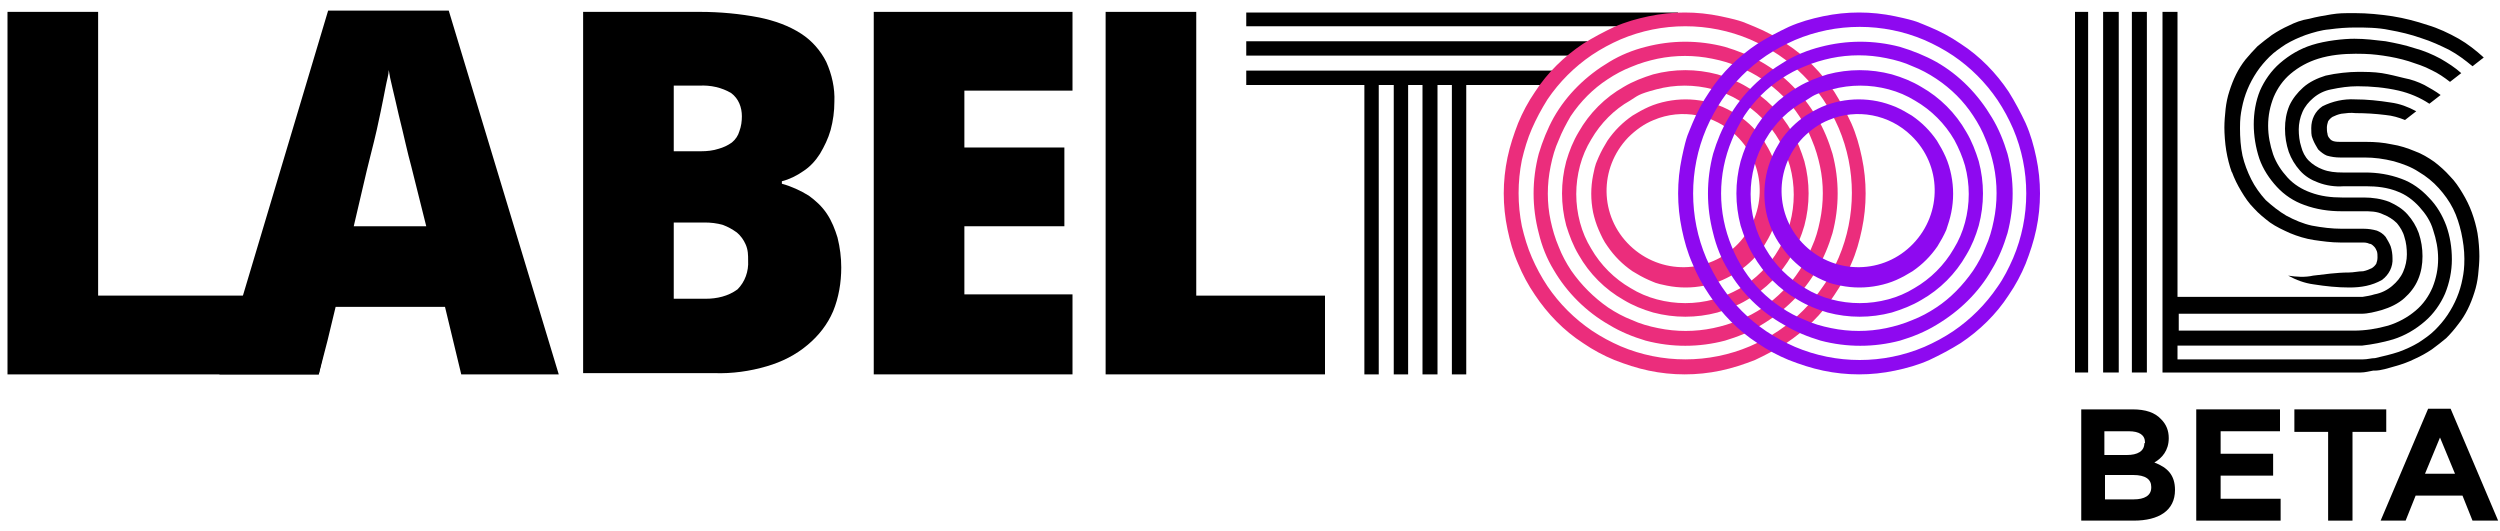
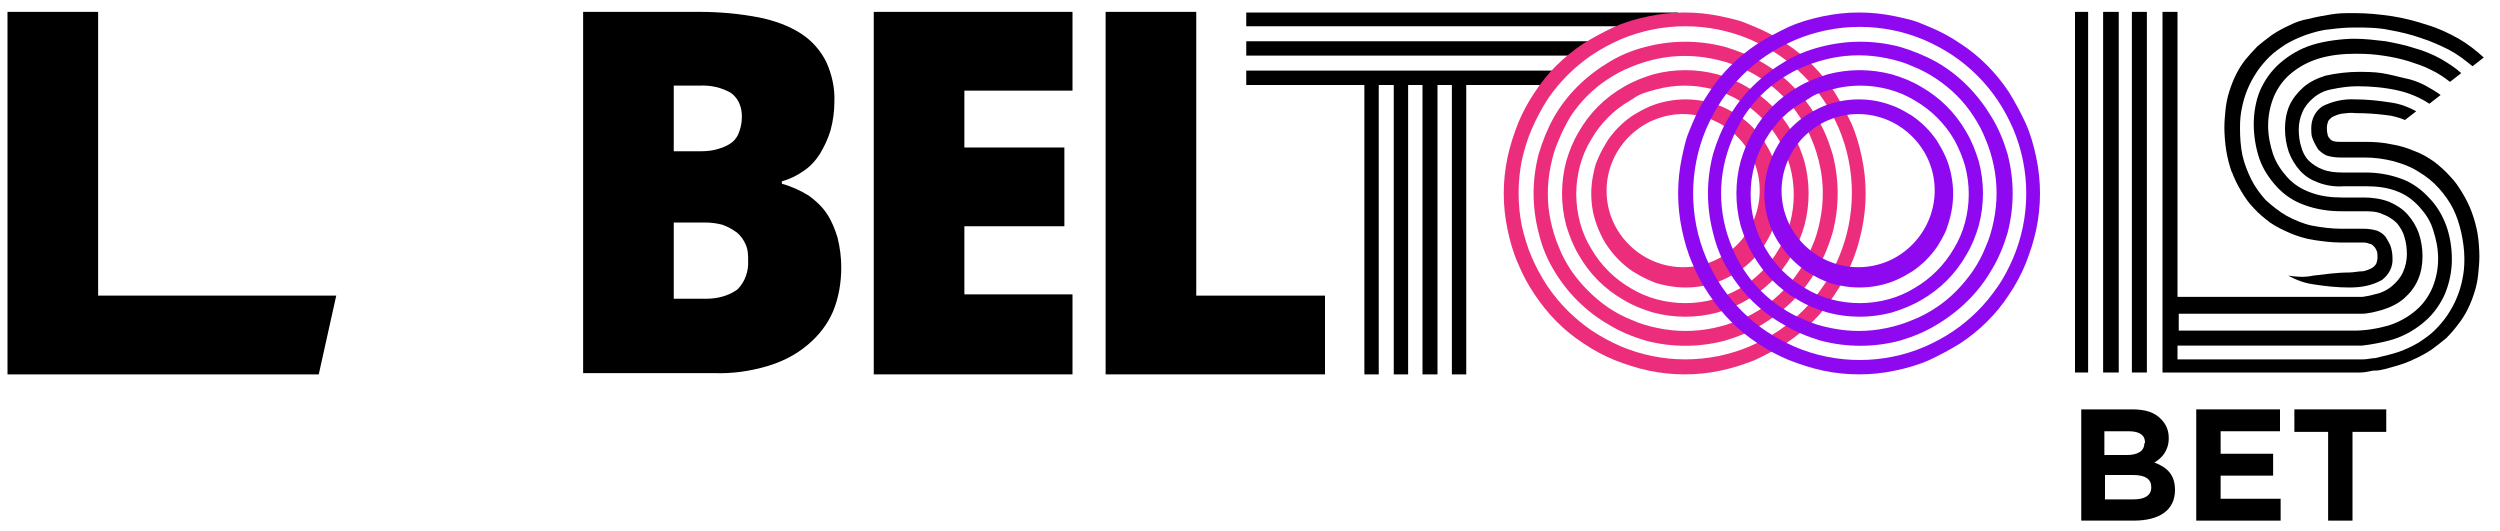
<svg xmlns="http://www.w3.org/2000/svg" id="lt_logo" version="1.1" viewBox="0 0 400 85">
  <defs>
    <style>
      .st0 {
        fill: #eb2d7c;
      }

      .st1 {
        fill: #8e09f0;
      }
    </style>
  </defs>
  <path d="M199.4,4.3V2h69.1l-.6,1-.6,1-2,.2h-2.1c0,0-63.8,0-63.8,0h0ZM199.4,9v-2.4h54.6v2.3h-54.6,0ZM208.9,13.6v-2.3h35v2.3h-9.3v46.3h-2.3V13.6h-2.3v46.3h-2.4V13.6h-2.3v46.3h-2.3V13.6h-2.4v46.3h-2.3V13.6h-9.4ZM199.4,13.6v-2.3h49.8v2.3h-49.8Z" />
  <path class="st0" d="M242.9,42.2c-.8-1.8-1.3-3.6-1.7-5.5-.8-3.8-.8-7.7,0-11.5.4-1.9,1-3.7,1.7-5.5.7-1.7,1.6-3.4,2.7-5,2-3.1,4.7-5.7,7.7-7.7,1.6-1,3.3-1.9,5-2.7,1.8-.8,3.6-1.3,5.5-1.7,3.8-.8,7.7-.8,11.5,0s3.7,1,5.5,1.7c1.7.7,3.4,1.6,5,2.7,3.1,2,5.7,4.7,7.7,7.7,1,1.6,1.9,3.3,2.7,5,.8,1.8,1.3,3.6,1.7,5.5.8,3.8.8,7.7,0,11.5-.4,1.9-.9,3.7-1.7,5.5-.7,1.7-1.6,3.4-2.7,5-2,3.1-4.7,5.7-7.7,7.7-1.6,1-3.3,1.9-5,2.7-1.8.7-3.6,1.3-5.5,1.7-3.8.8-7.7.8-11.5,0-1.9-.4-3.7-1-5.5-1.7-1.7-.7-3.4-1.6-5-2.7-3.1-2-5.7-4.7-7.7-7.7-1.1-1.6-2-3.3-2.7-5h0ZM245.1,20.6c-.7,1.6-1.2,3.3-1.6,5-.7,3.5-.7,7.1,0,10.6.4,1.7.9,3.4,1.6,5,.7,1.6,1.5,3.1,2.5,4.6,1.9,2.8,4.3,5.2,7.1,7.1,1.5,1,3,1.8,4.6,2.5,6.6,2.8,14.1,2.8,20.7,0,1.6-.7,3.1-1.5,4.6-2.5,2.8-1.9,5.2-4.3,7.1-7.1,1-1.4,1.8-3,2.5-4.6,2.8-6.6,2.8-14.1,0-20.7-.7-1.6-1.5-3.1-2.5-4.6-1.9-2.8-4.3-5.2-7.1-7.1-1.5-1-3-1.8-4.6-2.5-6.6-2.8-14.1-2.8-20.7,0-1.6.7-3.1,1.5-4.6,2.5-2.8,1.9-5.2,4.3-7.1,7.1-1,1.6-1.8,3.1-2.5,4.7h0ZM248.6,43.2c-1.1-1.8-1.9-3.8-2.4-5.9-1.1-4.2-1.1-8.5,0-12.7.6-2,1.4-4,2.4-5.8,2.1-3.7,5.2-6.7,8.9-8.9,1.8-1.1,3.8-1.9,5.8-2.4,4.2-1.1,8.5-1.1,12.7,0,2,.6,4,1.4,5.8,2.4,3.7,2.1,6.7,5.2,8.9,8.9,1.1,1.8,1.9,3.8,2.5,5.8,1.1,4.2,1.1,8.5,0,12.7-.6,2-1.4,4-2.5,5.8-2.1,3.7-5.2,6.7-8.9,8.9-1.8,1.1-3.8,1.9-5.8,2.5-4.2,1.1-8.5,1.1-12.7,0-2-.6-4-1.4-5.8-2.5-3.7-2.1-6.8-5.2-8.9-8.8h0ZM249.4,22.4c-.6,1.3-1,2.7-1.3,4.2-.6,2.9-.6,5.9,0,8.7.3,1.4.7,2.8,1.3,4.2.5,1.3,1.2,2.6,2,3.8,1.6,2.3,3.6,4.3,5.9,5.9,1.2.8,2.5,1.5,3.8,2,1.3.6,2.7,1,4.2,1.3,2.9.6,5.9.6,8.8,0,1.4-.3,2.8-.7,4.2-1.3,1.3-.5,2.6-1.2,3.8-2,2.3-1.6,4.3-3.6,5.8-5.9.8-1.2,1.5-2.5,2-3.8.6-1.3,1-2.7,1.3-4.2.6-2.9.6-5.9,0-8.7-.3-1.4-.7-2.8-1.3-4.2-.5-1.3-1.2-2.6-2-3.8-1.5-2.3-3.5-4.3-5.9-5.9-1.2-.8-2.5-1.5-3.8-2-1.3-.6-2.7-1-4.2-1.3-2.9-.6-5.9-.6-8.8,0-1.4.3-2.8.7-4.2,1.3-1.3.5-2.6,1.2-3.8,2-2.3,1.5-4.3,3.5-5.9,5.9-.7,1.2-1.4,2.5-1.9,3.8h0ZM252.6,40.8c-.9-1.5-1.5-3.1-2-4.7-.9-3.4-.9-6.9,0-10.3.5-1.7,1.1-3.2,2-4.7,1.7-3,4.2-5.5,7.2-7.2,1.5-.9,3.1-1.5,4.7-2,3.4-.9,6.9-.9,10.3,0,1.7.5,3.2,1.1,4.7,2,3,1.7,5.5,4.2,7.2,7.2.9,1.5,1.5,3.1,2,4.7.9,3.4.9,6.9,0,10.3-.5,1.7-1.1,3.2-2,4.7-1.7,3-4.2,5.5-7.2,7.2-1.5.9-3.1,1.5-4.7,2-3.4.9-6.9.9-10.3,0-1.7-.5-3.2-1.1-4.7-2-3-1.7-5.5-4.2-7.2-7.2h0ZM254.6,22.3c-.8,1.3-1.4,2.7-1.8,4.2-.8,3-.8,6.1,0,9.1.4,1.5,1,2.9,1.8,4.2,1.5,2.6,3.7,4.8,6.3,6.3,1.3.8,2.7,1.4,4.2,1.8,3,.8,6.1.8,9.1,0,1.5-.4,2.8-1,4.1-1.7,2.6-1.5,4.8-3.7,6.3-6.3.8-1.3,1.4-2.7,1.8-4.2.8-3,.8-6.1,0-9.1-.4-1.4-1-2.8-1.7-4.1-1.5-2.6-3.7-4.8-6.4-6.4-1.3-.8-2.7-1.4-4.2-1.8-3-.8-6.1-.8-9.1,0s-2.9,1-4.2,1.8c-2.5,1.4-4.7,3.6-6.2,6.2h0ZM255.8,36.8c-.4-.9-.7-1.9-.9-2.8-.4-2-.4-4,0-6s.5-1.9.9-2.9c.4-.9.9-1.8,1.4-2.6,1.1-1.6,2.4-2.9,4-4,.8-.5,1.7-1,2.6-1.4s1.9-.7,2.9-.9c2-.4,4-.4,6,0,1,.2,1.9.5,2.9.9.9.4,1.8.9,2.6,1.4,1.6,1.1,2.9,2.4,4,4,.5.8,1,1.7,1.4,2.6s.7,1.9.9,2.9c.4,2,.4,4,0,6-.2,1-.5,1.9-.9,2.8-.4.9-.9,1.8-1.4,2.6-1.1,1.6-2.4,2.9-4,4-.8.5-1.7,1-2.6,1.4s-1.9.7-2.9.9c-2,.4-4,.4-6,0s-1.9-.5-2.9-.9c-.9-.4-1.8-.9-2.6-1.4-1.6-1.1-2.9-2.4-4-4-.6-.8-1-1.7-1.4-2.6h0ZM260.5,22c-4.7,4.9-4.6,12.6.3,17.3s12.6,4.6,17.3-.3,4.6-12.6-.3-17.3c-3.5-3.4-8.7-4.4-13.2-2.5-1.5.6-2.9,1.6-4.1,2.8h0Z" />
  <path class="st1" d="M270.8,42.2c-.8-1.8-1.3-3.6-1.7-5.5-.8-3.8-.8-7.7,0-11.5s1-3.7,1.7-5.5c.7-1.7,1.6-3.4,2.7-5,2-3.1,4.7-5.7,7.7-7.7,1.6-1,3.3-1.9,5-2.7,1.8-.8,3.6-1.3,5.5-1.7,3.8-.8,7.7-.8,11.5,0s3.7,1,5.5,1.7c1.7.7,3.4,1.6,5,2.7,3.1,2,5.7,4.7,7.7,7.7,1,1.6,1.9,3.3,2.7,5,.8,1.8,1.3,3.6,1.7,5.5.8,3.8.8,7.7,0,11.5-.4,1.9-1,3.7-1.7,5.5-.7,1.7-1.6,3.4-2.7,5-2,3.1-4.7,5.7-7.7,7.7-1.6,1-3.3,1.9-5,2.7-1.8.8-3.6,1.3-5.5,1.7-3.8.8-7.7.8-11.5,0-1.9-.4-3.7-1-5.5-1.7-1.7-.7-3.4-1.6-5-2.7-3.1-2-5.7-4.7-7.7-7.7-1.1-1.6-2-3.3-2.7-5ZM273,20.6c-2.8,6.6-2.8,14.1,0,20.7.7,1.6,1.5,3.1,2.5,4.6,1.9,2.8,4.3,5.2,7.1,7.1,1.5,1,3,1.8,4.6,2.5,6.6,2.8,14.1,2.8,20.7,0,1.6-.7,3.1-1.5,4.6-2.5,2.8-1.9,5.2-4.3,7.1-7.1,1-1.4,1.8-3,2.5-4.6,2.8-6.6,2.8-14.1,0-20.7-.7-1.6-1.5-3.1-2.5-4.6-1.9-2.8-4.3-5.2-7.1-7.1-1.5-1-3-1.8-4.6-2.5-6.6-2.8-14.1-2.8-20.7,0-1.6.7-3.1,1.5-4.6,2.5-2.8,1.9-5.2,4.3-7.1,7.1-1,1.5-1.8,3-2.5,4.6ZM276.5,43.2c-1.1-1.8-1.9-3.8-2.4-5.9-1.1-4.2-1.1-8.5,0-12.7.6-2,1.4-4,2.5-5.8,2.1-3.7,5.2-6.7,8.9-8.9,1.8-1.1,3.8-1.9,5.8-2.4,4.2-1.1,8.5-1.1,12.7,0,2,.6,4,1.4,5.8,2.4,3.7,2.1,6.7,5.2,8.9,8.9,1.1,1.8,1.9,3.8,2.5,5.8,1.1,4.2,1.1,8.5,0,12.7-.6,2-1.4,4-2.5,5.8-2.1,3.7-5.2,6.7-8.9,8.9-1.8,1.1-3.8,1.9-5.8,2.5-4.2,1.1-8.5,1.1-12.7,0-2-.6-4-1.4-5.8-2.5-3.8-2.1-6.9-5.2-9-8.8h0ZM277.1,22.4c-2.3,5.5-2.3,11.6,0,17.1.5,1.3,1.2,2.6,2,3.8,1.5,2.3,3.5,4.3,5.9,5.9,1.2.8,2.5,1.5,3.8,2,1.3.6,2.7,1,4.2,1.3,2.9.6,5.9.6,8.8,0,1.4-.3,2.8-.7,4.2-1.3,1.3-.5,2.6-1.2,3.8-2,2.3-1.5,4.3-3.6,5.9-5.9.8-1.2,1.5-2.5,2-3.8.6-1.3,1-2.7,1.3-4.2.6-2.9.6-5.9,0-8.8-.3-1.4-.7-2.8-1.3-4.2-.5-1.3-1.2-2.6-2-3.8-1.5-2.3-3.5-4.3-5.9-5.9-1.2-.8-2.5-1.5-3.8-2-1.3-.6-2.7-1-4.2-1.3-2.9-.6-5.9-.6-8.8,0-1.4.3-2.8.7-4.2,1.3-1.3.5-2.6,1.2-3.8,2-2.3,1.5-4.3,3.5-5.9,5.9-.8,1.3-1.5,2.6-2,3.9ZM280.5,40.8c-.9-1.5-1.5-3.1-2-4.7-.9-3.4-.9-6.9,0-10.3.5-1.7,1.1-3.2,2-4.7,1.7-3,4.2-5.5,7.2-7.2,1.5-.9,3.1-1.5,4.7-2,3.4-.9,6.9-.9,10.3,0,1.7.5,3.2,1.1,4.7,2,3,1.7,5.5,4.2,7.2,7.2.9,1.5,1.5,3.1,2,4.7.9,3.4.9,6.9,0,10.3-.5,1.7-1.1,3.2-2,4.7-1.7,3-4.2,5.5-7.2,7.2-1.5.9-3.1,1.5-4.7,2-3.4.9-6.9.9-10.3,0-1.7-.5-3.2-1.1-4.7-2-3-1.7-5.5-4.2-7.2-7.2h0ZM282.5,22.3c-.8,1.3-1.4,2.7-1.8,4.2-.8,3-.8,6.1,0,9.1.4,1.5,1,2.9,1.8,4.2,1.5,2.6,3.7,4.8,6.3,6.3,1.3.8,2.7,1.4,4.2,1.8,3,.8,6.1.8,9.1,0,1.5-.4,2.9-1,4.2-1.8,2.6-1.5,4.8-3.7,6.3-6.3.8-1.3,1.4-2.7,1.8-4.2.8-3,.8-6.1,0-9.1-.4-1.4-1-2.8-1.7-4.1-1.5-2.6-3.7-4.8-6.3-6.3-1.3-.8-2.7-1.4-4.2-1.8-3-.8-6.1-.8-9.1,0s-2.9,1-4.2,1.8c-2.7,1.4-4.9,3.6-6.4,6.2h0ZM283.5,36.8c-.4-.9-.7-1.9-.9-2.8-.4-2-.4-4,0-6,.2-1,.5-1.9.9-2.9.4-.9.9-1.8,1.4-2.6,1.1-1.6,2.4-2.9,4-4,.8-.5,1.7-1,2.6-1.4s1.9-.7,2.9-.9c2-.4,4-.4,6,0,1,.2,1.9.5,2.9.9.9.4,1.8.9,2.6,1.4,1.6,1.1,2.9,2.4,4,4,.5.8,1,1.7,1.4,2.6s.7,1.9.9,2.9c.4,2,.4,4,0,6-.2,1-.5,1.9-.8,2.8-.4.9-.9,1.8-1.4,2.6-1.1,1.6-2.4,2.9-4,4-.8.5-1.7,1-2.6,1.4s-1.9.7-2.9.9c-2,.4-4,.4-6,0s-1.9-.5-2.9-.9c-.9-.4-1.8-.9-2.6-1.4-1.6-1.1-2.9-2.4-4-4-.6-.8-1.1-1.7-1.5-2.6h0ZM288.5,22c-4.7,4.9-4.6,12.6.3,17.3s12.6,4.6,17.3-.3c4.7-4.9,4.6-12.6-.3-17.3-3.5-3.4-8.7-4.4-13.2-2.5-1.5.6-2.9,1.6-4.1,2.8h0Z" />
  <path d="M1.2,59.9V1.9h14.5v45.4h38.1l-1.4,6.3-1.4,6.3H1.2Z" />
-   <path d="M73.8,59.9l-1.3-5.4-1.3-5.4h-17.5l-1.3,5.4-1.4,5.4h-15.9l8.7-29.1L52.5,1.7h19.3l8.8,29.1,8.8,29.1s-15.6,0-15.6,0ZM68.2,36.2l-1.2-4.8-1.2-4.8c-.3-1.1-.6-2.3-.9-3.6-.3-1.4-.7-2.9-1.1-4.6s-.7-3.1-1-4.3-.5-2.2-.6-2.9c0,.7-.3,1.6-.5,2.7s-.5,2.5-.8,4-.8,3.8-1.6,6.9-1.6,6.8-2.7,11.4c0,0,11.6,0,11.6,0Z" />
  <path d="M93.3,1.9h18.7c3.2,0,6.4.3,9.5.9,2.4.5,4.7,1.3,6.7,2.6,1.7,1.1,3.1,2.7,4,4.5.9,2,1.4,4.2,1.3,6.4,0,1.5-.2,3-.6,4.5-.4,1.4-1,2.6-1.7,3.8-.7,1.1-1.6,2.1-2.7,2.8-1,.7-2.2,1.3-3.4,1.6v.4c1.5.4,3,1.1,4.3,1.9,1.1.8,2.1,1.7,2.9,2.9.8,1.2,1.3,2.5,1.7,3.8.4,1.6.6,3.2.6,4.8,0,2.4-.4,4.8-1.3,7-.9,2.1-2.3,3.9-4.1,5.4-1.9,1.6-4.1,2.7-6.5,3.4-2.7.8-5.6,1.2-8.4,1.1h-21V1.9h0ZM107.8,24.2h4.4c.9,0,1.9-.1,2.8-.4.7-.2,1.4-.5,2.1-1,.6-.5,1-1.1,1.2-1.8.3-.8.4-1.6.4-2.4,0-1.4-.5-2.8-1.7-3.7-1.5-.9-3.3-1.3-5.1-1.2h-4.1v10.5h0ZM107.8,35.6v12.2h5.1c1.8,0,3.6-.4,5.1-1.5,1.2-1.2,1.8-2.9,1.7-4.6,0-.9,0-1.7-.4-2.6-.3-.7-.8-1.4-1.4-1.9-.7-.5-1.4-.9-2.2-1.2-1-.3-2-.4-3-.4,0,0-4.9,0-4.9,0Z" />
  <path d="M171.6,59.9h-31.8V1.9h31.8v12.6h-17.3v9.1h16v12.6h-16v10.9h17.3v12.8h0Z" />
  <path d="M176.9,59.9V1.9h14.5v45.4h20.6v12.6h-35.1Z" />
  <path d="M395.5,34c-.4-1.1-.9-2.1-1.5-3.1s-1.2-1.9-2-2.7c-.8-.9-1.6-1.6-2.5-2.3-1-.7-2-1.3-3.1-1.7-1.2-.5-2.4-.9-3.7-1.1-1.4-.3-2.7-.4-4.1-.4h-4c-.4,0-.8,0-1.2-.1-.3-.1-.5-.2-.7-.5-.2-.2-.3-.5-.3-.7-.1-.3-.1-.7-.1-1s.1-.7.2-1c.2-.3.4-.5.7-.7.4-.2.9-.4,1.4-.5.8-.1,1.5-.2,2.3-.1,1.6,0,3.2.1,4.8.3,1.1.1,2.1.4,3.1.8l.9-.7.9-.7c-1.3-.7-2.6-1.2-4.1-1.4-1.9-.3-3.8-.5-5.7-.5-1.8-.1-3.6.3-5.2,1.1-1.2.8-1.8,2.1-1.8,3.5s.1,1.3.3,1.9c.2.5.5,1,.8,1.5.4.4.9.8,1.4,1,.7.2,1.4.3,2.1.3h3.9c1.6,0,3.1.2,4.7.6,1.4.4,2.8.9,4,1.7,1.2.7,2.3,1.6,3.2,2.6.9,1,1.7,2.1,2.3,3.3.6,1.2,1,2.5,1.3,3.8.3,1.4.5,2.8.5,4.2s-.1,2.2-.3,3.2c-.4,2.1-1.2,4-2.4,5.8-.6.9-1.3,1.7-2,2.4-.8.8-1.7,1.4-2.6,2-1,.6-2.1,1.1-3.2,1.5-1.2.4-2.5.7-3.8,1-.6,0-1.2.2-1.9.2h-29.7v-2.2h29.5c1.7-.2,3.3-.5,5-1,1.9-.6,3.6-1.6,5.1-2.9,1.4-1.2,2.5-2.8,3.2-4.4.7-1.7,1.1-3.6,1.1-5.5s-.3-3.7-.9-5.4c-.6-1.6-1.5-3.2-2.8-4.5-1.2-1.3-2.7-2.4-4.4-3-1.9-.7-3.8-1-5.8-1h-3.6c-1.1,0-2.2-.1-3.2-.5-.8-.3-1.6-.8-2.2-1.4s-1-1.4-1.2-2.2c-.3-.9-.4-1.9-.4-2.8s.2-1.9.6-2.8,1-1.6,1.7-2.2c.8-.7,1.8-1.2,2.9-1.4,1.4-.3,2.8-.5,4.2-.5,2.2,0,4.4.2,6.6.7,1.7.4,3.4,1.1,4.9,2.1l.9-.7.9-.7c-.8-.6-1.7-1.1-2.6-1.6-1-.5-2.1-.9-3.2-1.1-1.2-.3-2.4-.6-3.6-.8-1.3-.2-2.6-.2-3.9-.2s-3.4.2-5.1.6c-1.3.4-2.6,1-3.6,1.9-.9.8-1.7,1.8-2.2,2.9-.5,1.2-.7,2.4-.7,3.7s.2,2.5.6,3.7c.4,1.1,1,2.1,1.8,3s1.8,1.5,2.9,1.9c1.3.5,2.7.7,4.1.6h3.6c1.7,0,3.4.2,4.9.8,1.4.5,2.6,1.4,3.6,2.5s1.8,2.3,2.2,3.7c.5,1.5.8,3,.8,4.6s-.3,3.1-.9,4.6c-.6,1.4-1.5,2.7-2.7,3.7-1.3,1.1-2.8,1.9-4.4,2.4-1.8.5-3.6.8-5.5.8h-28v-2.7h29.2c1.1,0,2.2-.3,3.3-.6,1.3-.4,2.6-1,3.6-1.9.9-.8,1.7-1.8,2.2-3s.7-2.4.7-3.7-.2-2.5-.6-3.7c-.4-1.1-1-2.1-1.8-3s-1.8-1.5-2.9-2c-1.3-.5-2.7-.7-4.1-.7h-3.5c-1.7,0-3.4-.2-5-.8-1.4-.5-2.7-1.3-3.7-2.4s-1.8-2.3-2.3-3.7c-.5-1.5-.8-3-.8-4.6s.3-3.1.9-4.6c.6-1.4,1.5-2.7,2.7-3.7,1.3-1.1,2.8-1.9,4.4-2.4,1.9-.6,4-.8,6-.8s3,.1,4.4.3,2.8.5,4.1.9c1.2.4,2.5.8,3.6,1.4,1.1.5,2.1,1.2,3,1.9l.9-.7.9-.7c-1-.9-2.1-1.6-3.3-2.3-1.3-.7-2.7-1.3-4.2-1.7-1.5-.5-3-.8-4.6-1.1-1.7-.2-3.3-.4-5-.4s-4.6.3-6.8,1c-1.9.6-3.6,1.6-5.1,2.9-1.4,1.2-2.5,2.8-3.2,4.4-.7,1.7-1,3.6-1,5.4s.3,3.7.9,5.5c.6,1.7,1.6,3.2,2.8,4.5,1.2,1.3,2.7,2.3,4.4,2.9,1.9.7,3.9,1,5.9,1h3.5c1.1,0,2.2,0,3.2.5.8.3,1.6.8,2.2,1.4.5.6,1,1.4,1.2,2.2.3.9.4,1.9.4,2.8s-.2,1.9-.6,2.8c-.4.9-1,1.6-1.7,2.2-.8.7-1.8,1.2-2.9,1.4-.6.2-1.3.3-1.9.4h-29.6V1.9h-2.4v57.7h31.7c.7,0,1.4-.2,2-.3h.2c1.1,0,2.2-.4,3.3-.7,1.1-.3,2.2-.7,3.2-1.2.9-.4,1.8-.9,2.7-1.5.8-.6,1.6-1.2,2.3-1.8.7-.7,1.3-1.4,1.9-2.2,1.2-1.5,2-3.2,2.6-5.1.3-.9.5-1.9.6-2.8.1-1,.2-2,.2-3s-.1-2.5-.3-3.7c-.2-1.1-.5-2.2-.9-3.3Z" />
  <path d="M357.1,27.5c.4,1.1.9,2.1,1.5,3.1s1.2,1.9,2,2.7c.8.9,1.7,1.6,2.6,2.3,1,.7,2.1,1.2,3.2,1.7,1.2.5,2.5.9,3.8,1.1,1.4.2,2.8.4,4.2.4h3.5c.4,0,.8,0,1.2.2.3,0,.5.2.8.5.2.2.3.5.4.7.1.3.1.6.1,1s-.1.7-.2,1c-.2.3-.4.5-.7.7-.4.2-.9.4-1.4.5-.8,0-1.5.2-2.3.2-1.9,0-4,.3-5.7.5-1.3.3-2.7.2-4,0,1.3.7,2.6,1.2,4.1,1.4,1.9.3,3.8.5,5.7.5s3.6-.3,5.2-1.2c1.1-.8,1.8-2.1,1.7-3.5,0-.6-.1-1.3-.3-1.9-.2-.5-.5-1-.8-1.5-.4-.5-.9-.8-1.4-1-.7-.2-1.4-.3-2.1-.3h-3.5c-1.6,0-3.2-.2-4.8-.5-1.4-.3-2.8-.9-4.1-1.6-1.2-.7-2.3-1.6-3.3-2.5-.9-1-1.7-2.1-2.3-3.3-.6-1.2-1.1-2.5-1.4-3.8-.3-1.4-.4-2.9-.4-4.4s.1-2.2.3-3.2c.4-2.1,1.2-4,2.4-5.8.6-.9,1.3-1.7,2-2.4.8-.8,1.7-1.4,2.6-2,1-.6,2.1-1.1,3.2-1.5,1.2-.4,2.5-.8,3.8-.9,1.4-.2,2.8-.3,4.2-.3s3.6,0,5.4.4c1.7.3,3.4.7,5.1,1.3,1.6.5,3.1,1.2,4.5,1.9,1.3.7,2.5,1.6,3.7,2.6l.9-.7.9-.7c-1.2-1.1-2.6-2.2-4-3-1.6-.9-3.3-1.7-5-2.2-1.8-.6-3.7-1.1-5.6-1.4-2-.3-4-.5-6-.5s-2.5,0-3.8.2c-1.2.2-2.4.4-3.5.7-1.3.2-2.3.6-3.3,1.1-.9.4-1.8.9-2.7,1.5-.8.6-1.6,1.2-2.3,1.8-.7.7-1.3,1.4-1.9,2.1-1.2,1.5-2,3.2-2.6,5.1-.3.9-.5,1.9-.6,2.8-.1,1-.2,2-.2,3s.1,2.5.3,3.7c.2,1.2.5,2.4.9,3.5h0Z" />
  <polygon points="332 1.9 332 30.8 332 59.6 333 59.6 334.1 59.6 334.1 30.8 334.1 1.9 333 1.9 332 1.9" />
  <polygon points="336.5 1.9 336.5 30.8 336.5 59.6 337.6 59.6 339 59.6 339 30.8 339 1.9 337.6 1.9 336.5 1.9" />
  <polygon points="341.1 1.9 341.1 30.8 341.1 59.6 342.5 59.6 343.5 59.6 343.5 30.8 343.5 28.2 343.5 28.2 343.5 25.1 343.5 25.1 343.5 1.9 342.5 1.9 341.1 1.9" />
  <g>
    <path d="M333,65.5h8.2c2.1,0,3.6.5,4.6,1.6.8.8,1.2,1.8,1.2,3h0c0,2-1.1,3.2-2.3,3.9,2.1.8,3.3,2,3.3,4.4h0c0,3.3-2.6,4.9-6.6,4.9h-8.4v-17.8h0ZM343.2,70.8c0-1.2-.9-1.8-2.6-1.8h-3.9v3.8h3.6c1.7,0,2.8-.6,2.8-1.9h.1ZM344.2,77.9c0-1.2-.9-1.9-2.9-1.9h-4.5v3.9h4.6c1.7,0,2.8-.6,2.8-1.9h0Z" />
    <path d="M351.4,65.5h13.4v3.5h-9.5v3.6h8.4v3.5h-8.4v3.7h9.6v3.5h-13.5v-17.8Z" />
    <path d="M372.5,69.1h-5.4v-3.6h14.7v3.6h-5.4v14.2h-3.9v-14.2h0Z" />
-     <path d="M388.5,65.4h3.6l7.6,17.9h-4.1l-1.6-4h-7.5l-1.6,4h-4l7.6-17.9ZM392.8,75.8l-2.4-5.8-2.4,5.8h4.8Z" />
  </g>
</svg>